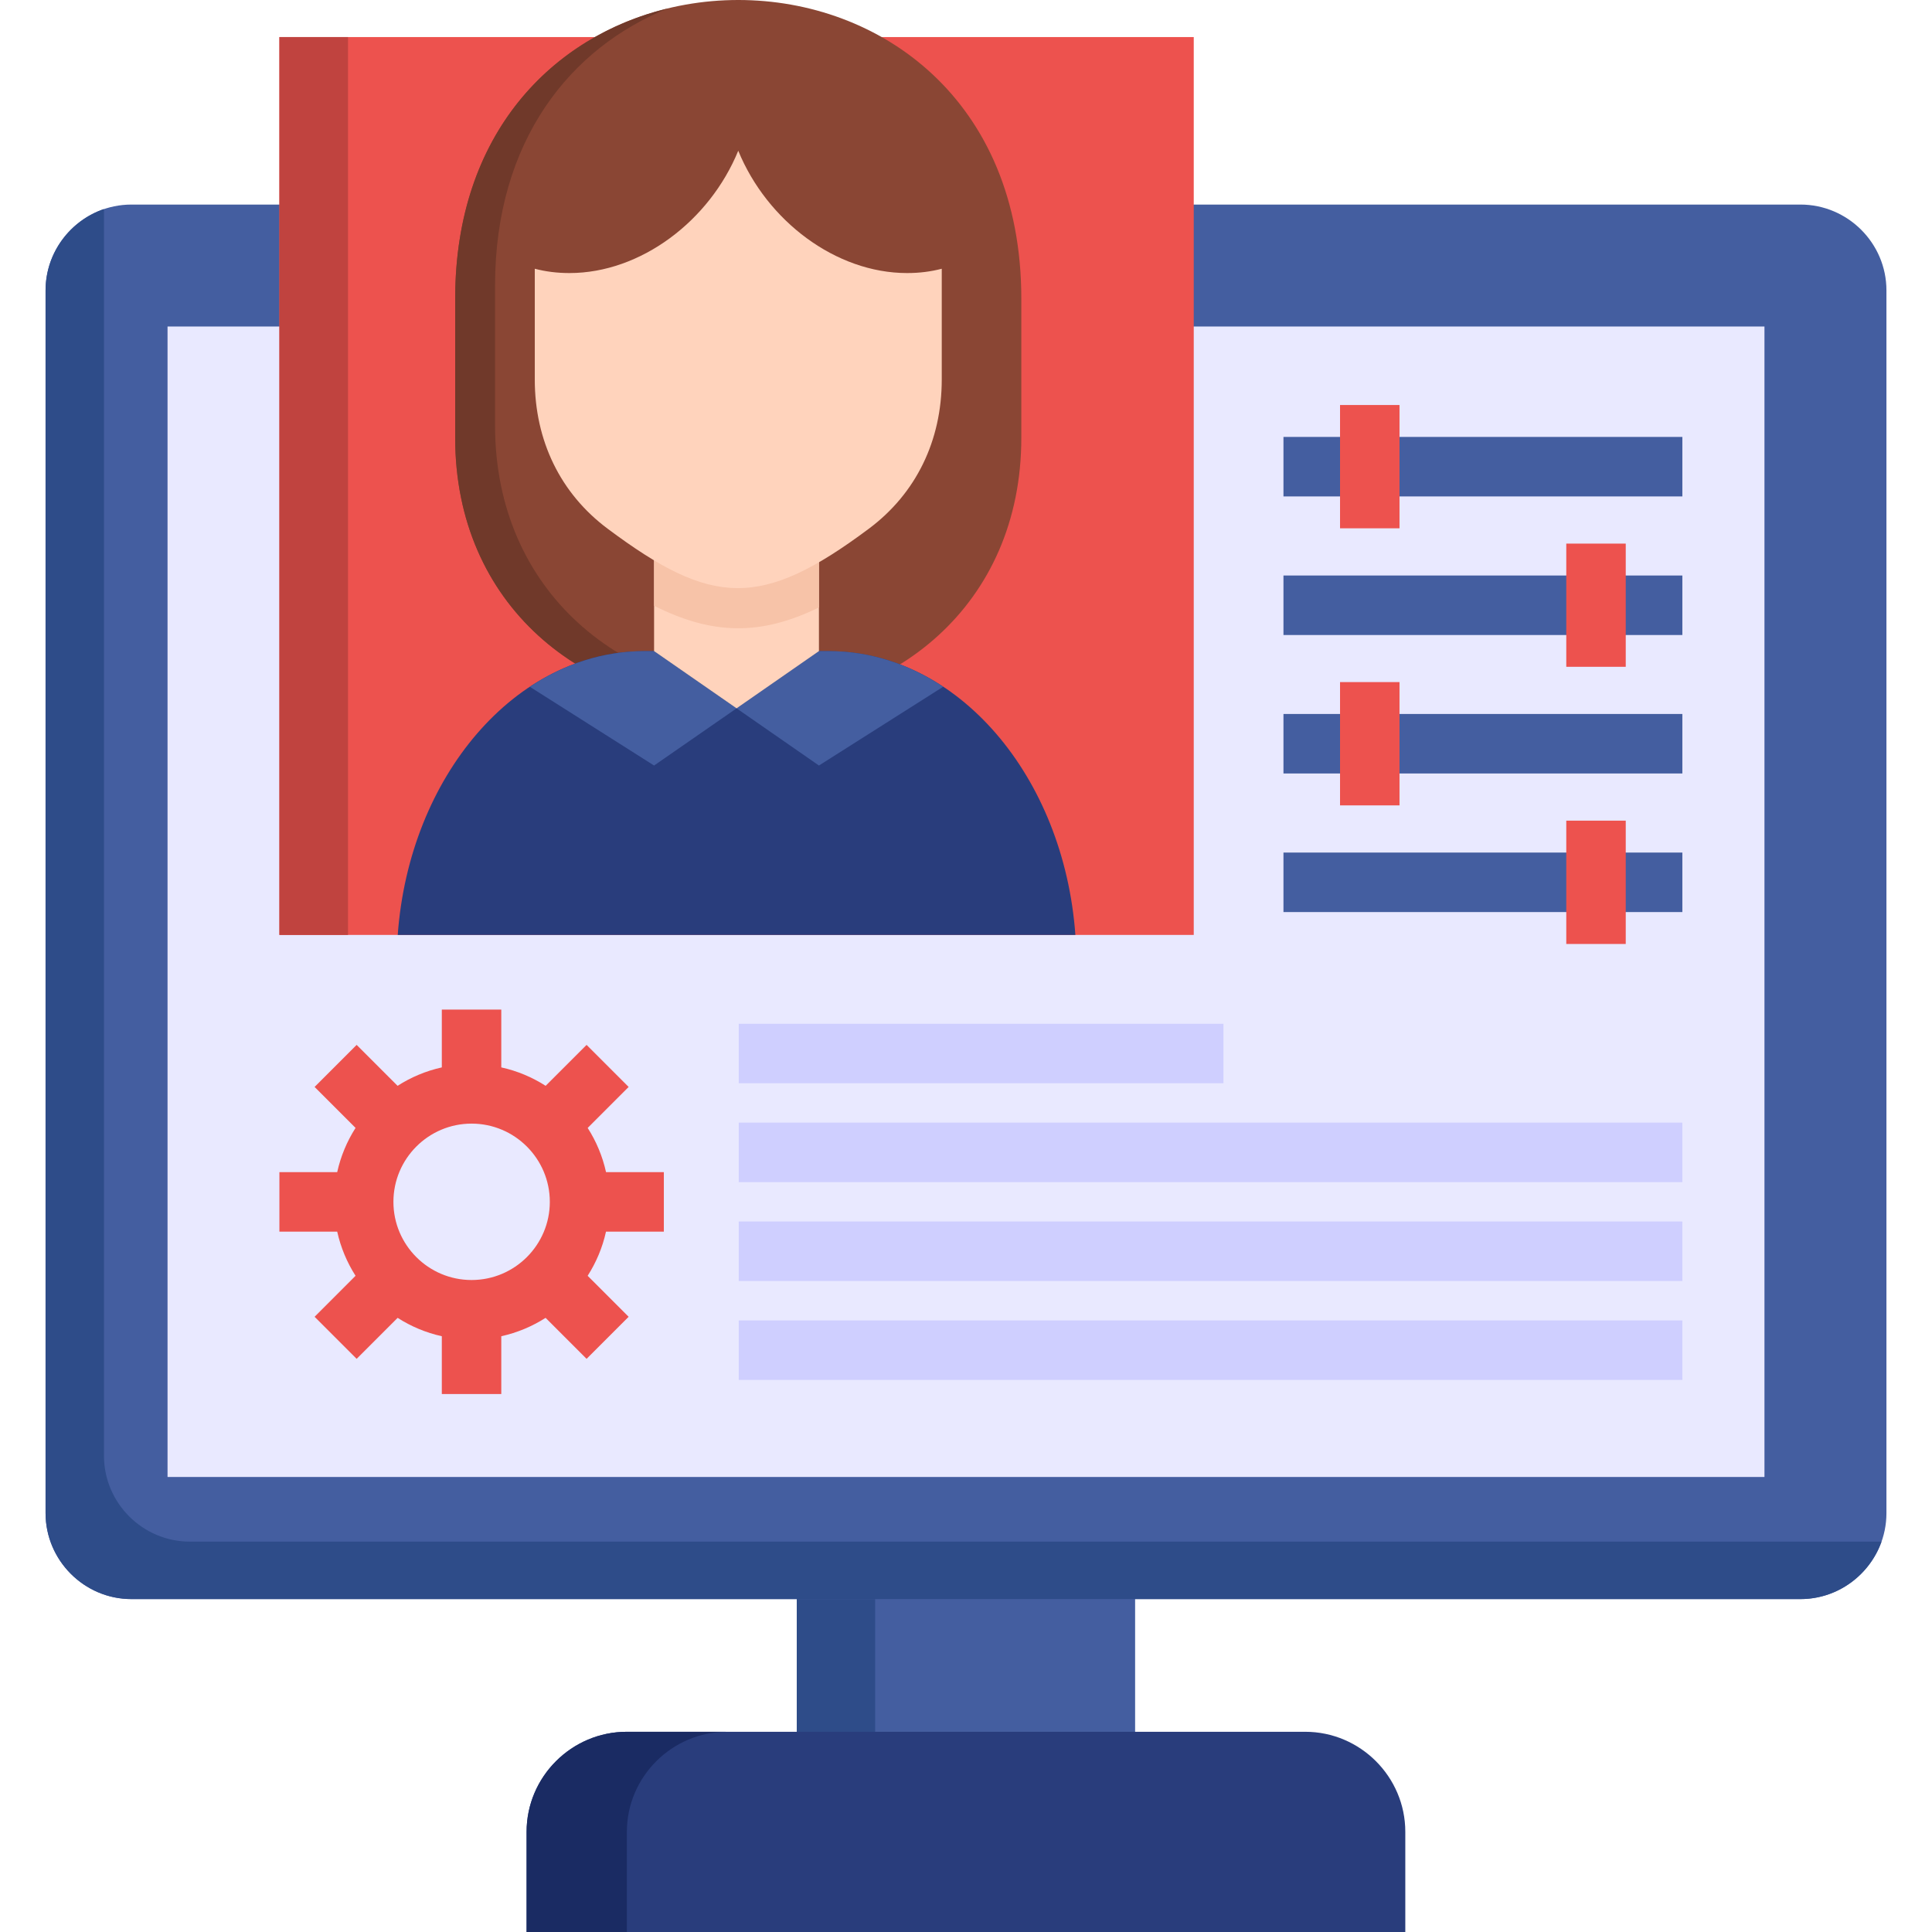
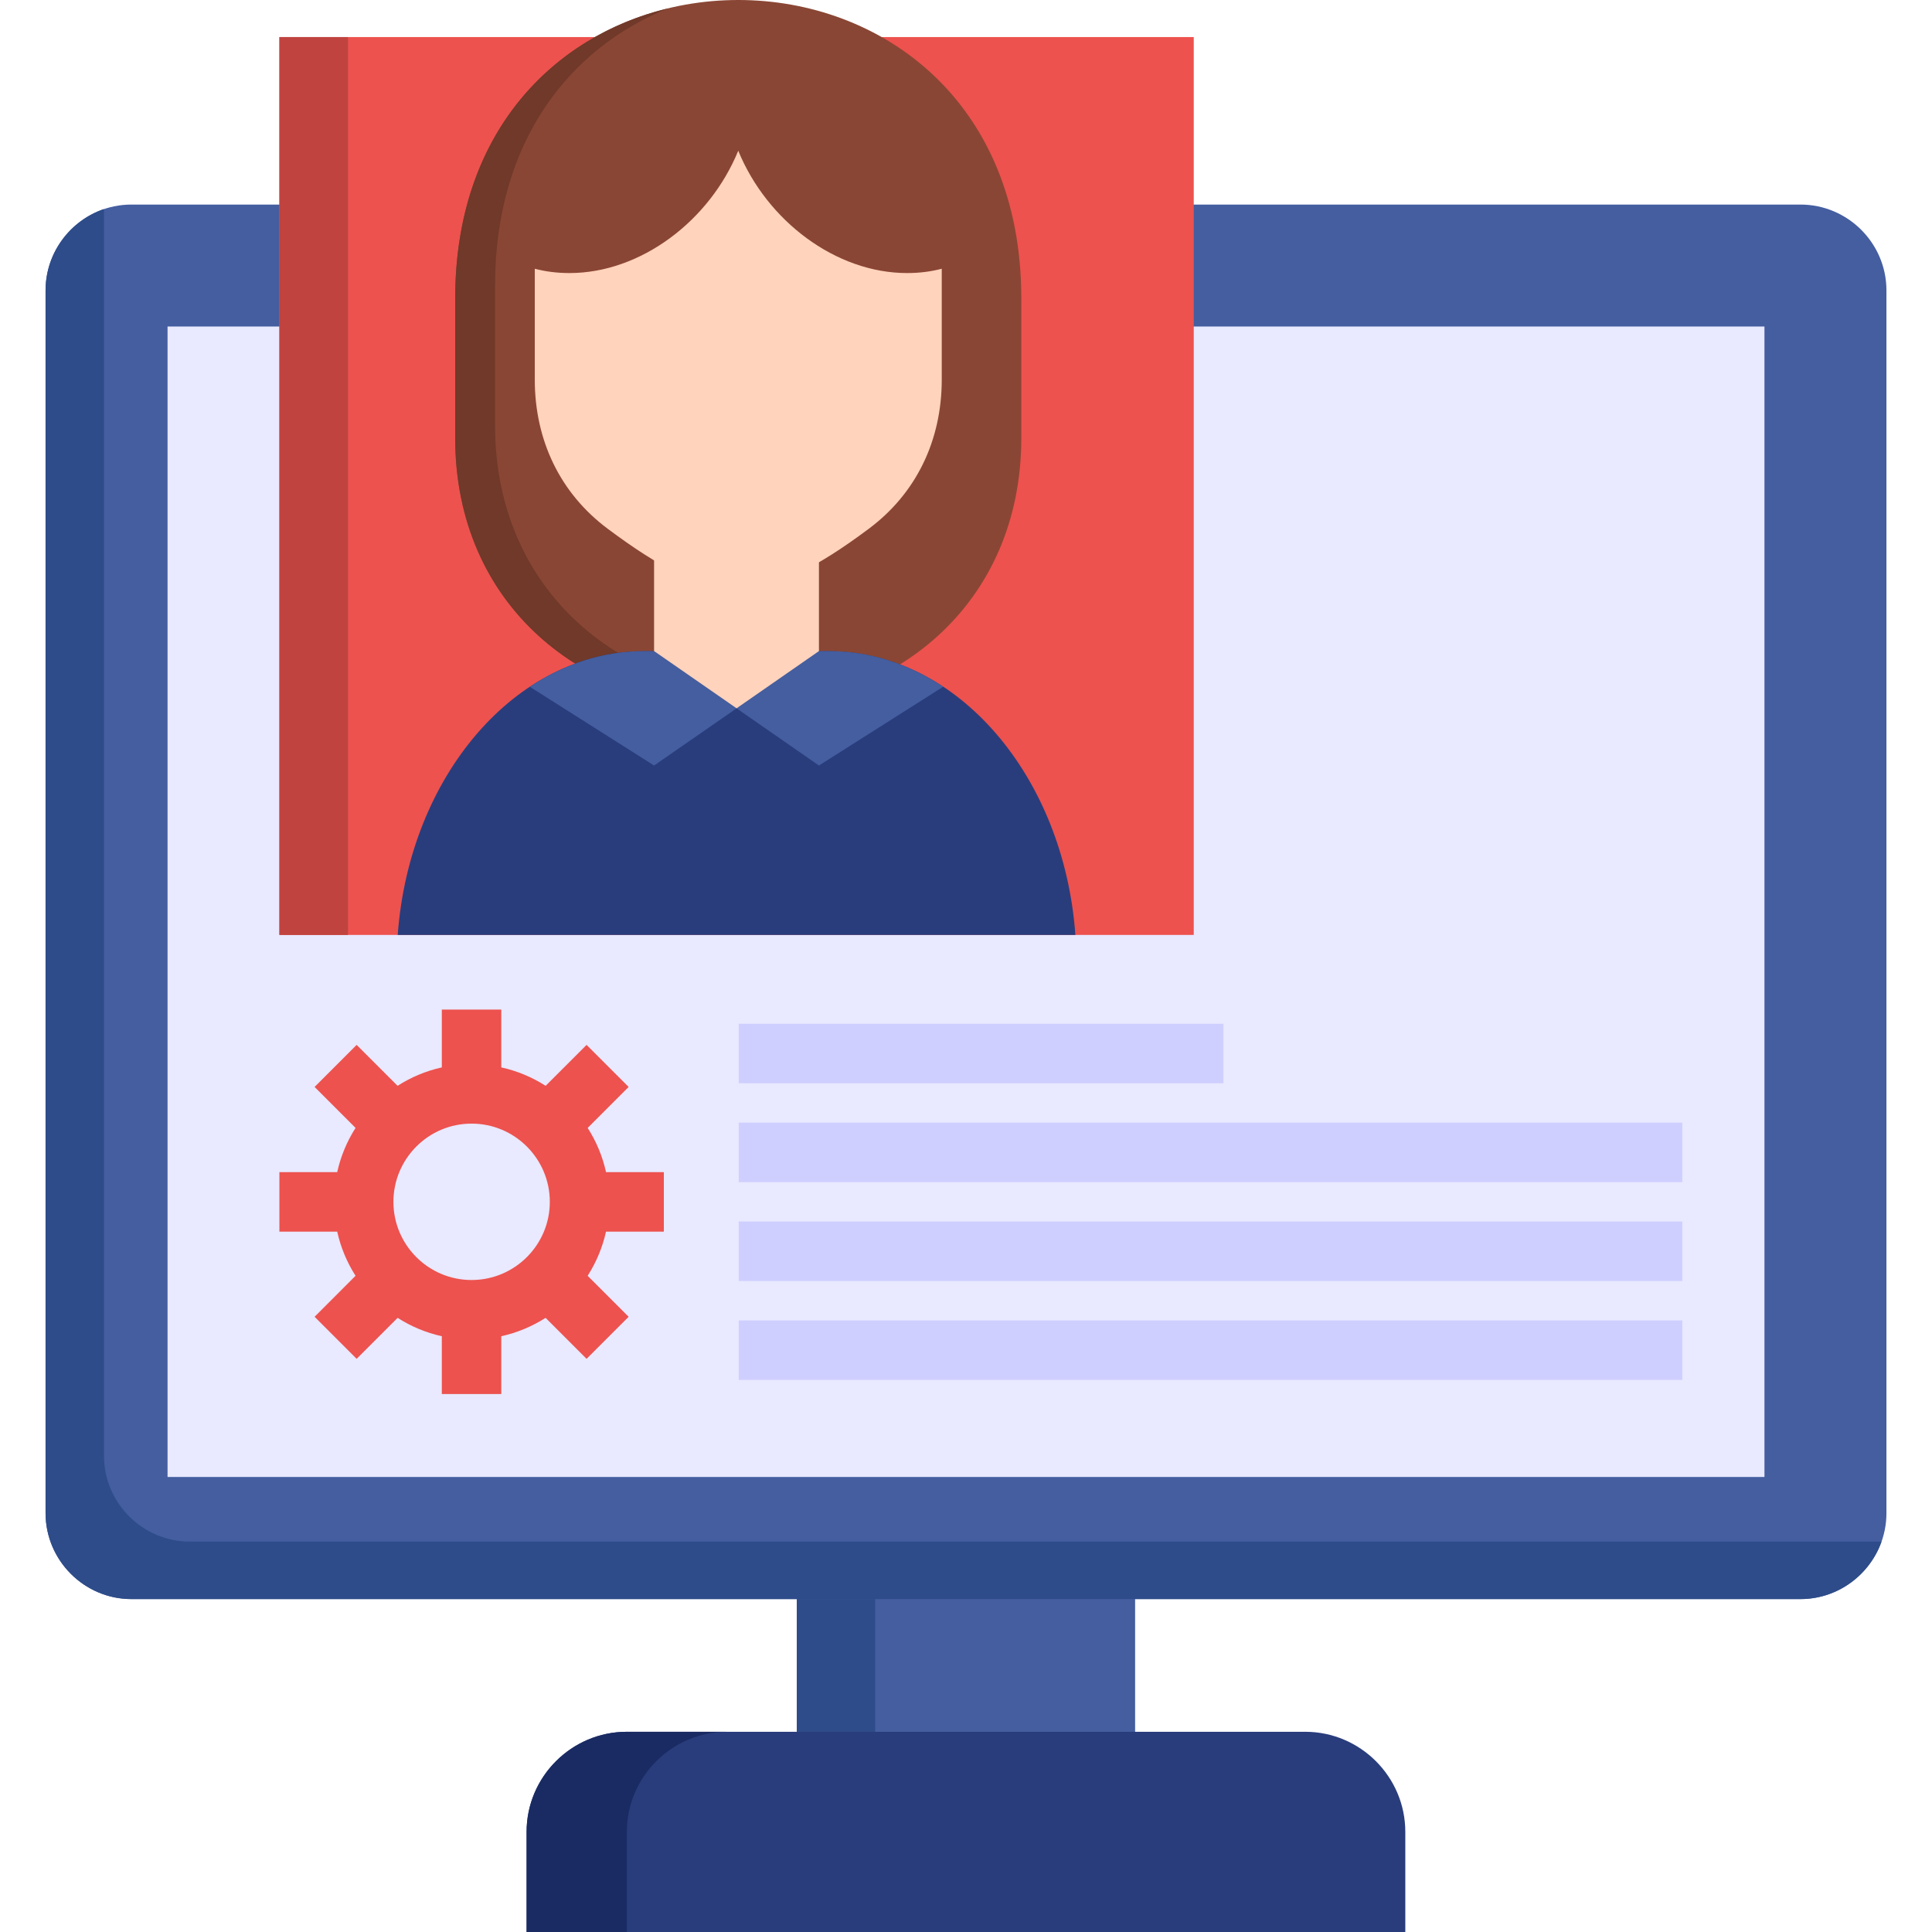
<svg xmlns="http://www.w3.org/2000/svg" width="60" height="60" viewBox="0 0 60 60" fill="none">
  <path fill-rule="evenodd" clip-rule="evenodd" d="M24.744 49.287H35.252V54.78H24.744V49.287Z" fill="#445EA0" />
  <path fill-rule="evenodd" clip-rule="evenodd" d="M24.744 49.287H27.179V54.78H24.744V49.287Z" fill="#2E4C89" />
  <path fill-rule="evenodd" clip-rule="evenodd" d="M4.081 6.353H55.915C57.385 6.353 58.585 7.553 58.585 9.019V46.991C58.585 48.457 57.385 49.661 55.915 49.661H4.081C2.615 49.661 1.415 48.457 1.415 46.991V9.019C1.415 7.553 2.615 6.353 4.081 6.353Z" fill="#445EA0" />
  <path fill-rule="evenodd" clip-rule="evenodd" d="M5.203 10.14H54.797V45.869H5.203V10.14Z" fill="#E9E9FF" />
  <path fill-rule="evenodd" clip-rule="evenodd" d="M8.677 1.151H37.073V29.035H8.677V1.151Z" fill="#ED524E" />
  <path fill-rule="evenodd" clip-rule="evenodd" d="M31.718 9.273V13.599C31.718 18.774 27.762 21.998 22.927 21.998C18.092 21.998 14.136 18.774 14.136 13.599V9.273C14.136 -3.089 31.718 -3.093 31.718 9.273Z" fill="#8A4634" />
-   <path d="M52.247 13.569V15.417H39.859V13.569H52.247ZM39.859 19.721H52.247V17.873H39.859V19.721ZM39.859 24.021H52.247V22.173H39.859V24.021ZM39.859 28.325H52.247V26.477H39.859V28.325Z" fill="#445EA0" />
-   <path d="M41.616 12.578H43.463V16.407H41.616V12.578ZM48.642 16.882V20.708H50.489V16.882H48.642ZM41.616 25.012H43.463V21.183H41.616V25.012ZM48.642 29.316H50.489V25.486H48.642V29.316Z" fill="#ED524E" />
  <path d="M37.996 33.642H22.942V31.794H37.996V33.642ZM22.942 34.864V36.712H52.247V34.864H22.942ZM22.942 39.782H52.247V37.934H22.942V39.782ZM22.942 42.855H52.247V41.008H22.942V42.855Z" fill="#CFCFFF" />
  <path d="M20.616 38.249V36.401H18.821C18.711 35.906 18.516 35.443 18.251 35.029L19.523 33.756L18.217 32.45L16.945 33.721C16.53 33.455 16.065 33.258 15.568 33.149V31.353H13.721V33.149C13.225 33.259 12.762 33.455 12.347 33.721L11.076 32.45L9.77 33.756L11.042 35.028C10.777 35.443 10.582 35.906 10.472 36.401H8.677V38.249H10.472C10.582 38.744 10.777 39.206 11.042 39.621L9.77 40.894L11.076 42.2L12.349 40.927C12.763 41.193 13.226 41.388 13.721 41.498V43.293H15.568V41.498C16.064 41.388 16.528 41.192 16.944 40.927L18.217 42.2L19.523 40.894L18.25 39.621C18.515 39.206 18.711 38.744 18.82 38.249H20.616V38.249ZM14.645 39.752C13.306 39.752 12.218 38.663 12.218 37.325C12.218 35.985 13.306 34.895 14.645 34.895C15.985 34.895 17.075 35.985 17.075 37.325C17.075 38.663 15.985 39.752 14.645 39.752Z" fill="#ED524E" />
  <path fill-rule="evenodd" clip-rule="evenodd" d="M43.643 60V56.889C43.643 55.18 42.244 53.782 40.535 53.782H19.465C17.752 53.782 16.354 55.18 16.354 56.889V60H43.643Z" fill="#293D7C" />
  <path fill-rule="evenodd" clip-rule="evenodd" d="M19.468 56.889C19.468 55.18 20.871 53.782 22.579 53.782H19.465C17.752 53.782 16.354 55.18 16.354 56.889V60H19.468V56.889Z" fill="#1A2B63" />
  <path fill-rule="evenodd" clip-rule="evenodd" d="M58.432 47.877H5.899C4.429 47.877 3.229 46.677 3.229 45.211V6.491C2.178 6.85 1.415 7.852 1.415 9.019V46.991C1.415 48.457 2.615 49.661 4.081 49.661H24.744H27.179H35.252H55.915C57.071 49.661 58.061 48.913 58.432 47.877Z" fill="#2E4C89" />
  <path fill-rule="evenodd" clip-rule="evenodd" d="M8.677 1.151H10.808V29.035H8.677V1.151Z" fill="#C0433F" />
  <path fill-rule="evenodd" clip-rule="evenodd" d="M26.599 21.314C25.481 21.762 24.236 21.998 22.927 21.998C18.092 21.998 14.136 18.774 14.136 13.599V9.273C14.136 4.124 17.184 1.121 20.743 0.261C17.744 1.469 15.374 4.337 15.374 8.877V13.207C15.374 18.378 19.33 21.605 24.165 21.605C25.01 21.605 25.825 21.504 26.599 21.314Z" fill="#70392A" />
  <path fill-rule="evenodd" clip-rule="evenodd" d="M33.397 29.035C33.042 24.114 29.736 20.222 25.743 20.222H20.007C16.013 20.222 12.708 24.114 12.352 29.035H33.397Z" fill="#293D7C" />
  <path fill-rule="evenodd" clip-rule="evenodd" d="M20.313 20.221H20.007C18.728 20.221 17.52 20.622 16.454 21.328L20.313 23.774L22.875 21.998L20.313 20.221Z" fill="#445EA0" />
  <path fill-rule="evenodd" clip-rule="evenodd" d="M29.291 21.328C28.229 20.622 27.022 20.221 25.743 20.221H25.433L22.875 21.998L25.433 23.774L29.291 21.328Z" fill="#445EA0" />
  <path fill-rule="evenodd" clip-rule="evenodd" d="M25.433 16.673V20.221L22.875 21.998L20.313 20.221V16.673H25.433Z" fill="#FFD3BC" />
-   <path fill-rule="evenodd" clip-rule="evenodd" d="M25.433 16.673V18.864C23.63 19.747 22.123 19.724 20.313 18.812V16.673H25.433V16.673Z" fill="#F7C3A8" />
  <path fill-rule="evenodd" clip-rule="evenodd" d="M22.927 4.681C23.821 6.865 25.96 8.48 28.17 8.48C28.551 8.48 28.91 8.435 29.247 8.346V11.786C29.247 13.689 28.447 15.327 26.984 16.419C23.626 18.928 22.101 18.831 18.87 16.419C17.408 15.327 16.608 13.689 16.608 11.786V8.346C16.944 8.435 17.307 8.48 17.685 8.48C19.895 8.48 22.034 6.865 22.927 4.681Z" fill="#FFD3BC" />
</svg>